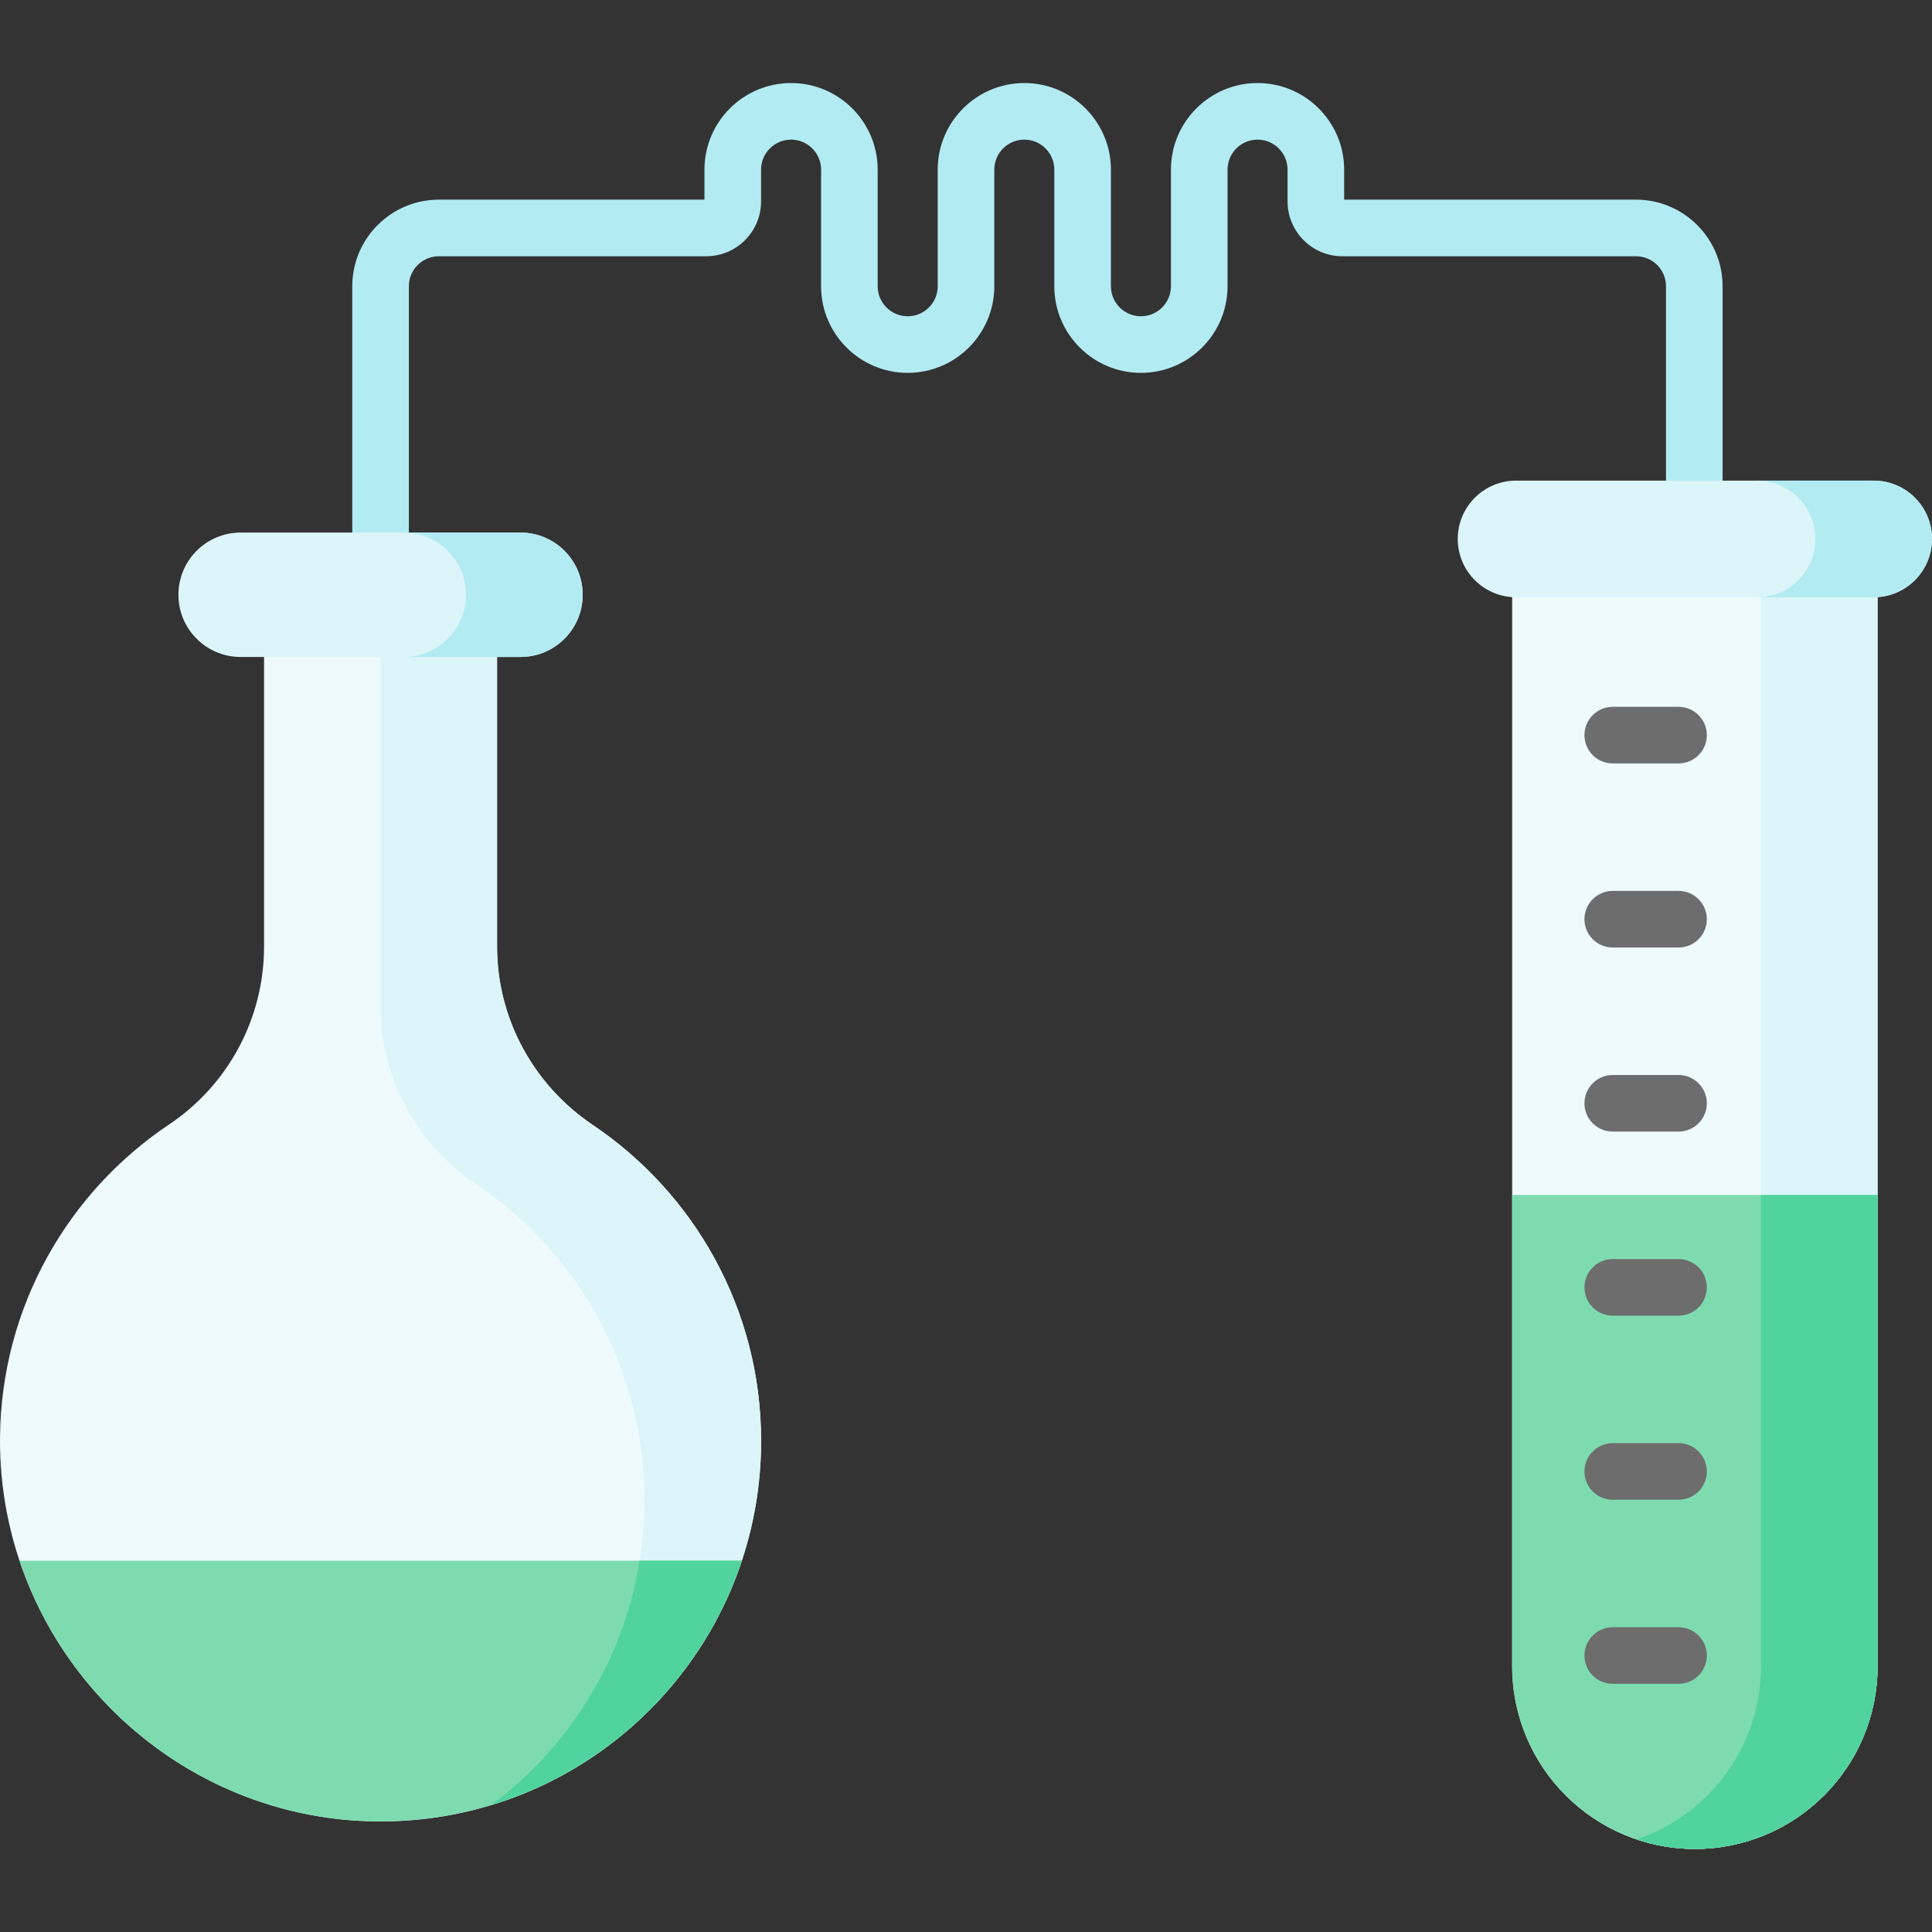
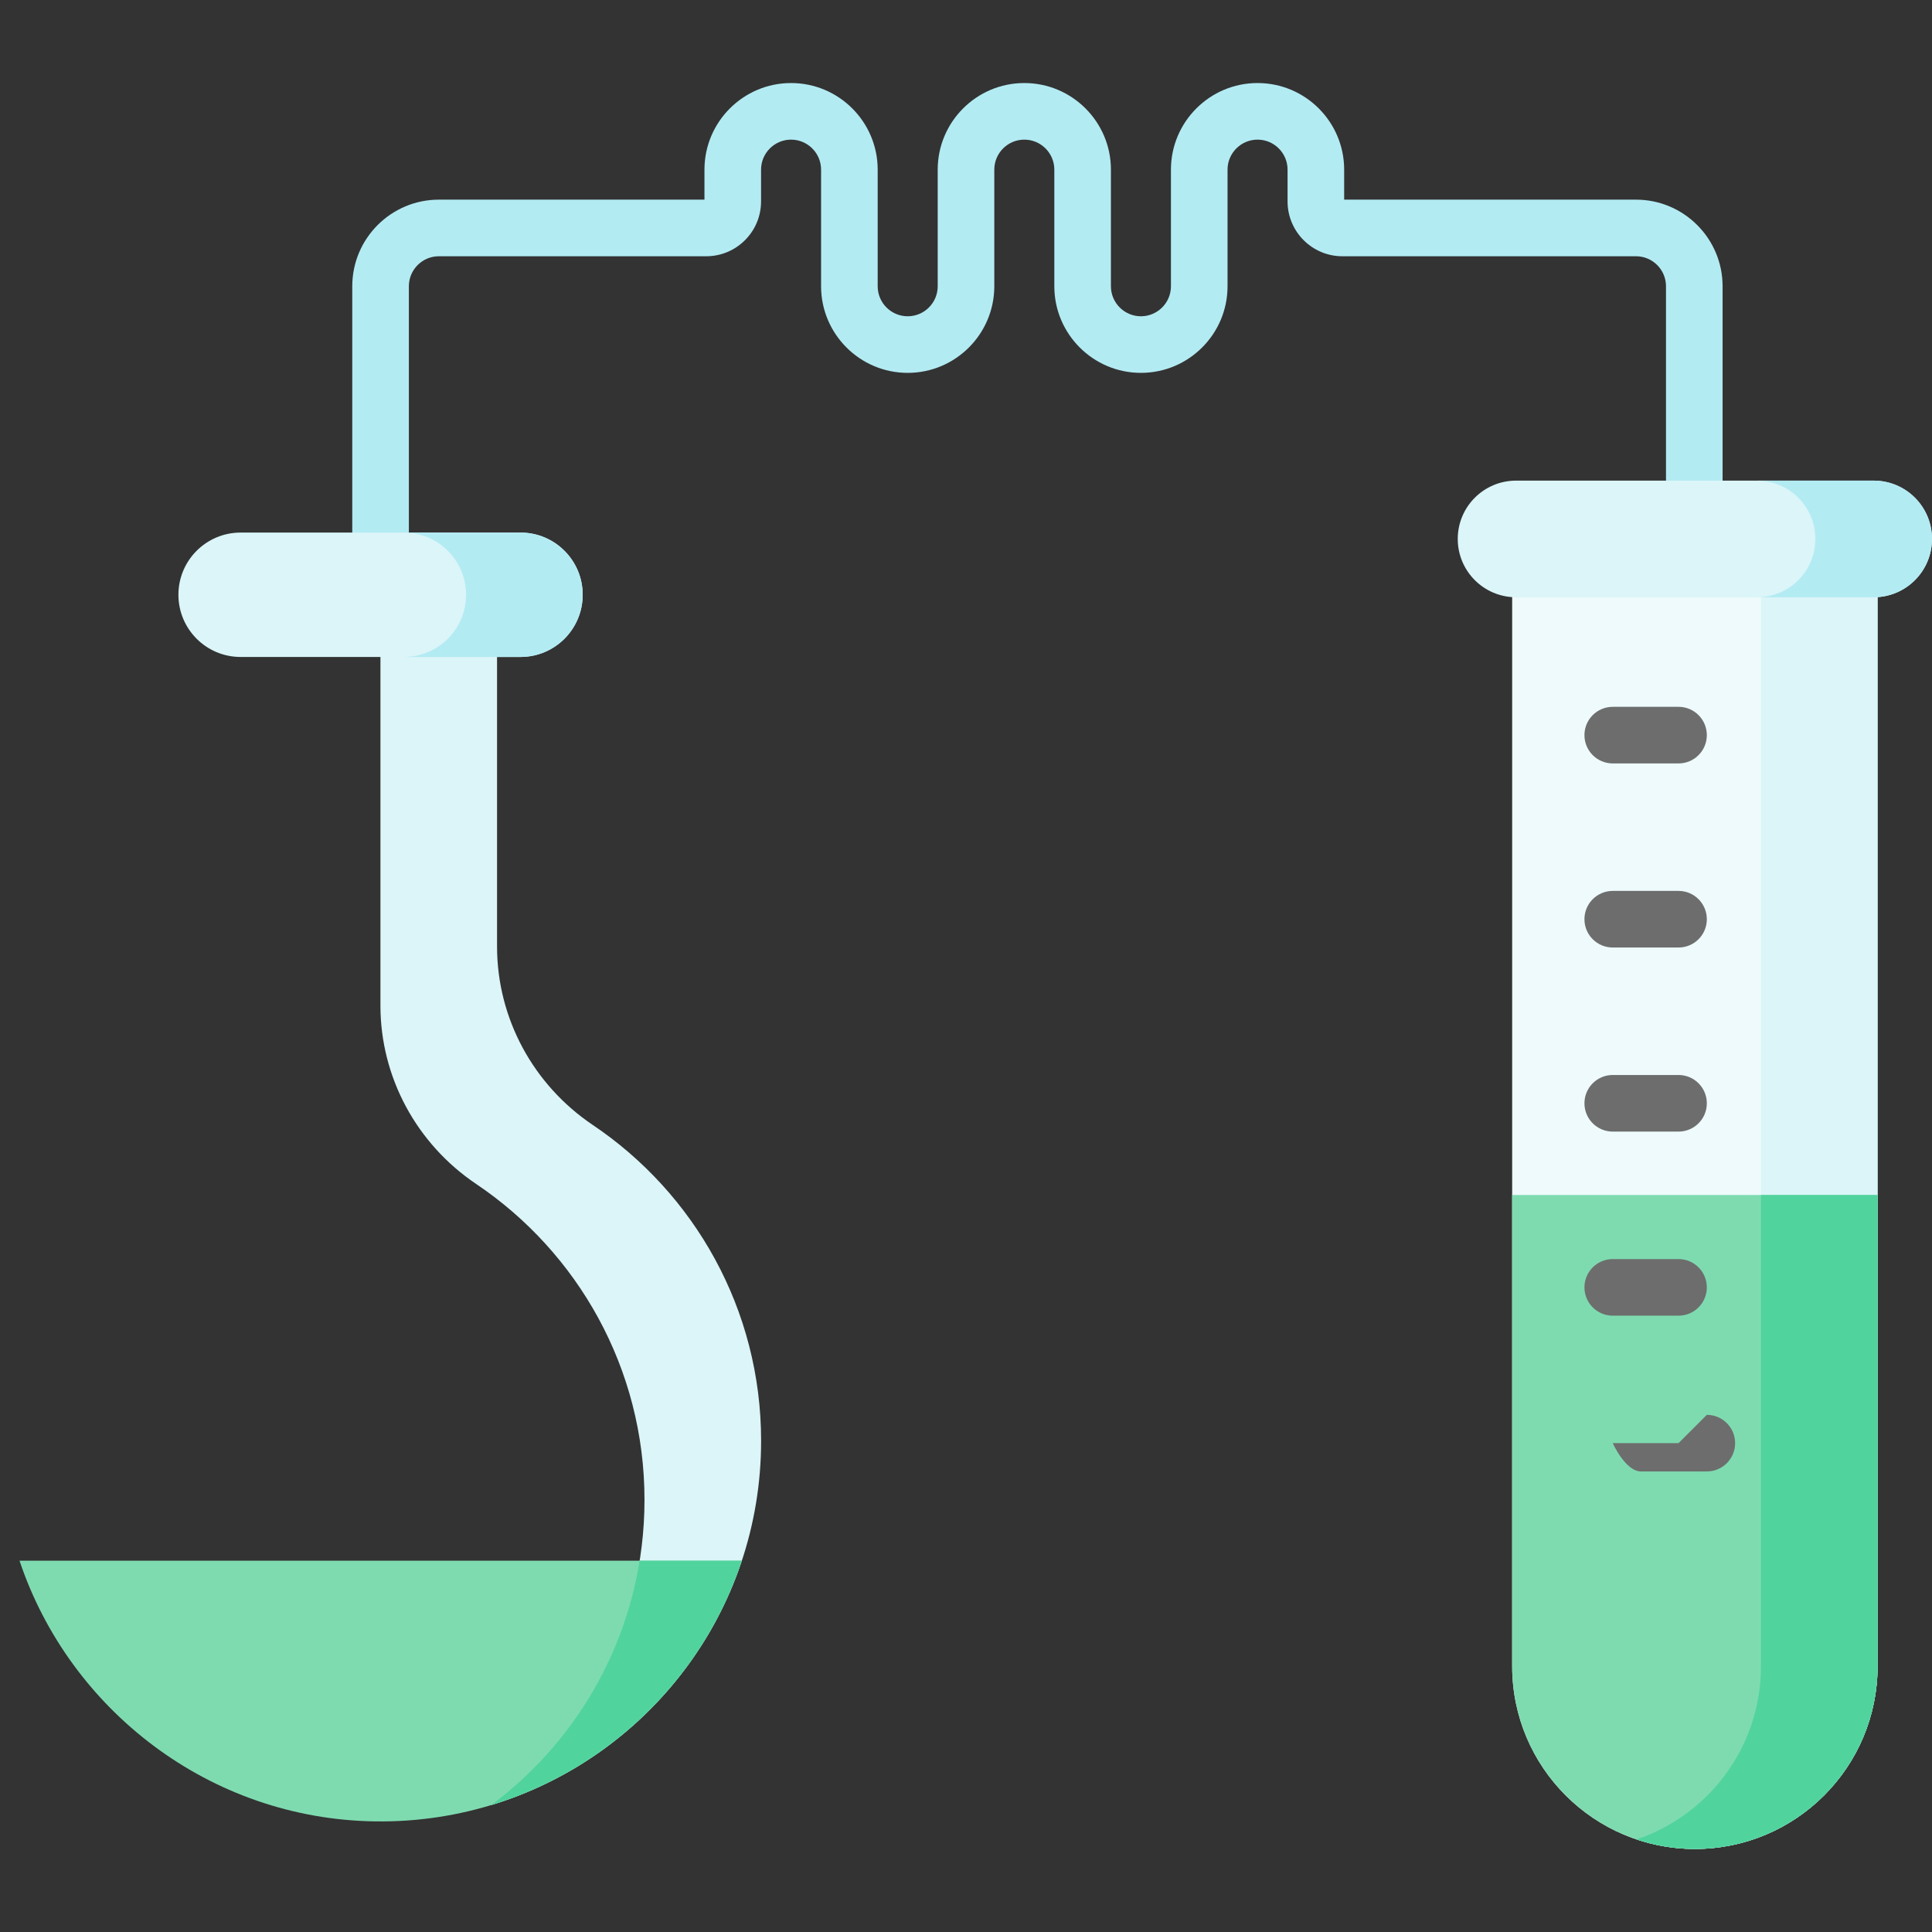
<svg xmlns="http://www.w3.org/2000/svg" width="1024" height="1024" id="Layer_1" enable-background="new 0 0 512 512" viewBox="0 0 512 512">
  <rect x="0" y="0" width="512" height="512" fill="#333333" stroke="none" />
  <g>
    <path d="m433.56 52.91h-77.343v-7.953c0-12.656-10.296-22.952-22.953-22.952s-22.953 10.296-22.953 22.952v30.905c0 4.386-3.568 7.953-7.953 7.953s-7.953-3.567-7.953-7.953v-30.905c0-12.656-10.296-22.952-22.953-22.952s-22.952 10.296-22.952 22.952v30.905c0 4.386-3.567 7.953-7.953 7.953s-7.953-3.567-7.953-7.953v-30.905c0-12.656-10.297-22.952-22.953-22.952s-22.953 10.296-22.953 22.952v7.953h-70.39c-12.652 0-22.945 10.293-22.945 22.944v77.896c0 4.143 3.358 7.5 7.5 7.5s7.5-3.357 7.5-7.5v-77.896c0-4.381 3.564-7.944 7.945-7.944h70.863c8.01 0 14.526-6.517 14.526-14.526v-8.427c0-4.385 3.568-7.952 7.953-7.952s7.953 3.567 7.953 7.952v30.905c0 12.656 10.296 22.953 22.953 22.953s22.954-10.297 22.954-22.953v-30.905c0-4.385 3.567-7.952 7.953-7.952s7.953 3.567 7.953 7.952v30.905c0 12.656 10.297 22.953 22.953 22.953s22.953-10.297 22.953-22.953v-30.905c0-4.385 3.567-7.952 7.953-7.952s7.953 3.567 7.953 7.952v8.427c0 8.01 6.517 14.526 14.526 14.526h77.817c4.381 0 7.945 3.563 7.945 7.944v60.357c0 4.143 3.358 7.5 7.5 7.5s7.5-3.357 7.5-7.5v-60.357c-.002-12.651-10.295-22.944-22.946-22.944z" fill="#b3ebf3" />
    <path d="m497.577 441.577v-303.519h-96.837v303.519c0 26.741 21.678 48.418 48.418 48.418 26.742 0 48.419-21.677 48.419-48.418z" fill="#eefafb" />
    <path d="m466.672 138.058v303.519c0 21.335-13.805 39.434-32.966 45.885 4.855 1.635 10.047 2.534 15.453 2.534 26.741 0 48.418-21.678 48.418-48.419v-303.519z" fill="#dbf5f8" />
    <path d="m497.577 441.577v-124.893h-96.837v124.893c0 26.741 21.678 48.418 48.418 48.418 26.742 0 48.419-21.677 48.419-48.418z" fill="#7edbb0" />
    <path d="m466.672 316.683v124.893c0 21.335-13.805 39.434-32.966 45.885 4.855 1.635 10.047 2.534 15.453 2.534 26.741 0 48.418-21.678 48.418-48.419v-124.893z" fill="#51d39e" />
    <path d="m496.547 158.277h-94.777c-8.534 0-15.453-6.918-15.453-15.453 0-8.534 6.918-15.453 15.453-15.453h94.777c8.534 0 15.453 6.918 15.453 15.453 0 8.535-6.918 15.453-15.453 15.453z" fill="#dbf5f8" />
    <path d="m496.547 127.372h-30.905c8.534 0 15.453 6.919 15.453 15.453 0 8.534-6.918 15.453-15.453 15.453h30.905c8.534 0 15.453-6.919 15.453-15.453 0-8.535-6.918-15.453-15.453-15.453z" fill="#b3ebf3" />
    <g fill="#6d6d6d">
      <path d="m427.394 202.317h17.433c4.142 0 7.5-3.357 7.5-7.5s-3.358-7.5-7.5-7.5h-17.433c-4.142 0-7.5 3.357-7.5 7.5s3.358 7.5 7.5 7.5z" />
      <path d="m444.827 236.1h-17.433c-4.142 0-7.5 3.357-7.5 7.5s3.358 7.5 7.5 7.5h17.433c4.142 0 7.5-3.357 7.5-7.5s-3.358-7.5-7.5-7.5z" />
      <path d="m444.827 333.667h-17.433c-4.142 0-7.5 3.357-7.5 7.5s3.358 7.5 7.5 7.5h17.433c4.142 0 7.5-3.357 7.5-7.5s-3.358-7.5-7.5-7.5z" />
      <path d="m444.827 284.884h-17.433c-4.142 0-7.5 3.357-7.5 7.5s3.358 7.5 7.5 7.5h17.433c4.142 0 7.5-3.357 7.5-7.5s-3.358-7.5-7.5-7.5z" />
-       <path d="m444.827 382.45h-17.433c-4.142 0-7.5 3.357-7.5 7.5s3.358 7.5 7.5 7.5h17.433c4.142 0 7.5-3.357 7.5-7.5s-3.358-7.5-7.5-7.5z" />
-       <path d="m444.827 431.233h-17.433c-4.142 0-7.5 3.357-7.5 7.5s3.358 7.5 7.5 7.5h17.433c4.142 0 7.5-3.357 7.5-7.5s-3.358-7.5-7.5-7.5z" />
+       <path d="m444.827 382.45h-17.433s3.358 7.5 7.5 7.5h17.433c4.142 0 7.5-3.357 7.5-7.5s-3.358-7.5-7.5-7.5z" />
    </g>
-     <path d="m201.703 381.846c0 56.164-45.921 101.612-102.263 100.842-55.266-.756-99.971-46.571-99.435-101.839.335-34.547 18.048-64.948 44.819-82.864 15.728-10.526 25.155-28.215 25.155-47.14v-91.095h61.746v91.093c0 19.02 9.596 36.67 25.375 47.29 26.904 18.108 44.603 48.849 44.603 83.713z" fill="#eefafb" />
    <path d="m157.099 298.133c-15.779-10.62-25.375-28.27-25.375-47.29v-91.093h-30.905v106.73c0 19.02 9.596 36.67 25.375 47.29 26.905 18.108 44.603 48.849 44.603 83.714 0 33.106-15.959 62.483-40.599 80.872 41.382-12.569 71.504-51.023 71.504-96.51.001-34.864-17.698-65.605-44.603-83.713z" fill="#dbf5f8" />
    <path d="m5.172 413.602c13.238 39.533 50.429 68.487 94.268 69.086 45.21.618 83.701-28.527 97.148-69.086z" fill="#7edbb0" />
    <path d="m196.589 413.601h-27.082c-4.244 26.405-18.735 49.386-39.271 64.726 31.262-9.513 56.096-33.79 66.353-64.726z" fill="#51d39e" />
    <path d="m137.938 174.103h-74.173c-9.103 0-16.483-7.38-16.483-16.483 0-9.103 7.38-16.483 16.483-16.483h74.173c9.103 0 16.483 7.38 16.483 16.483 0 9.103-7.38 16.483-16.483 16.483z" fill="#dbf5f8" />
    <path d="m137.938 141.137h-30.905c9.103 0 16.483 7.38 16.483 16.483s-7.38 16.483-16.483 16.483h30.905c9.103 0 16.483-7.38 16.483-16.483s-7.38-16.483-16.483-16.483z" fill="#b3ebf3" />
  </g>
</svg>